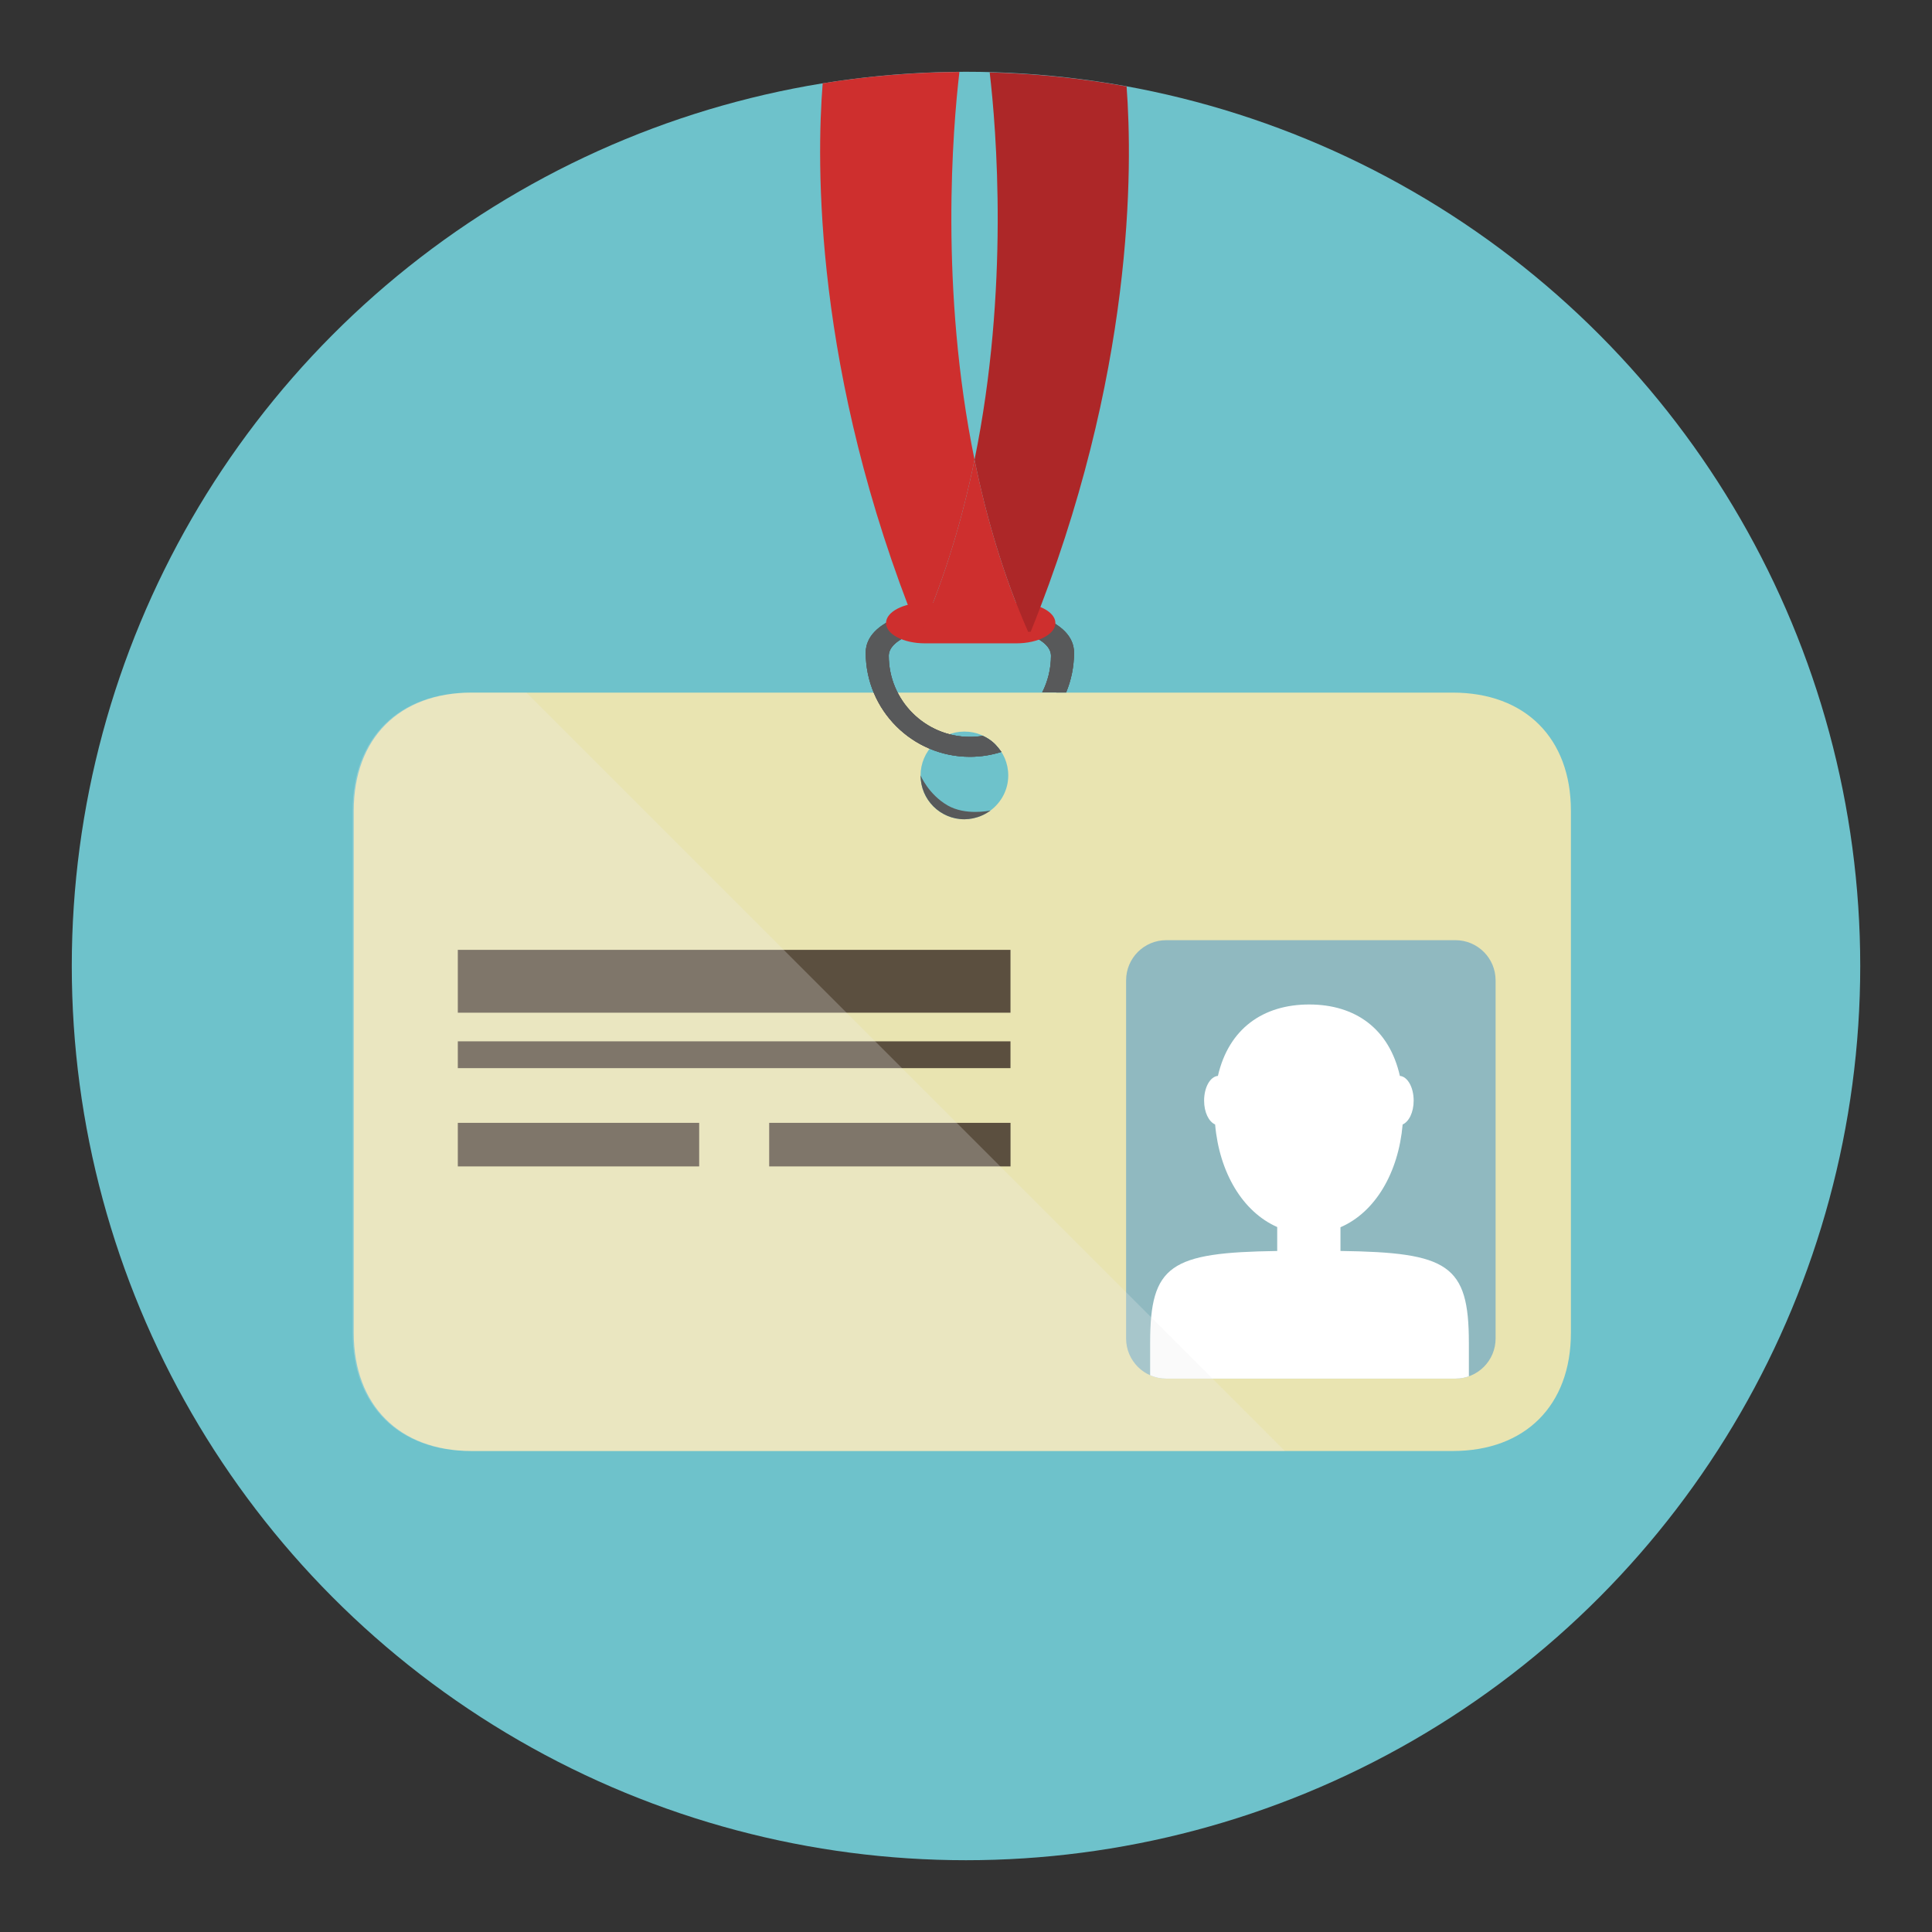
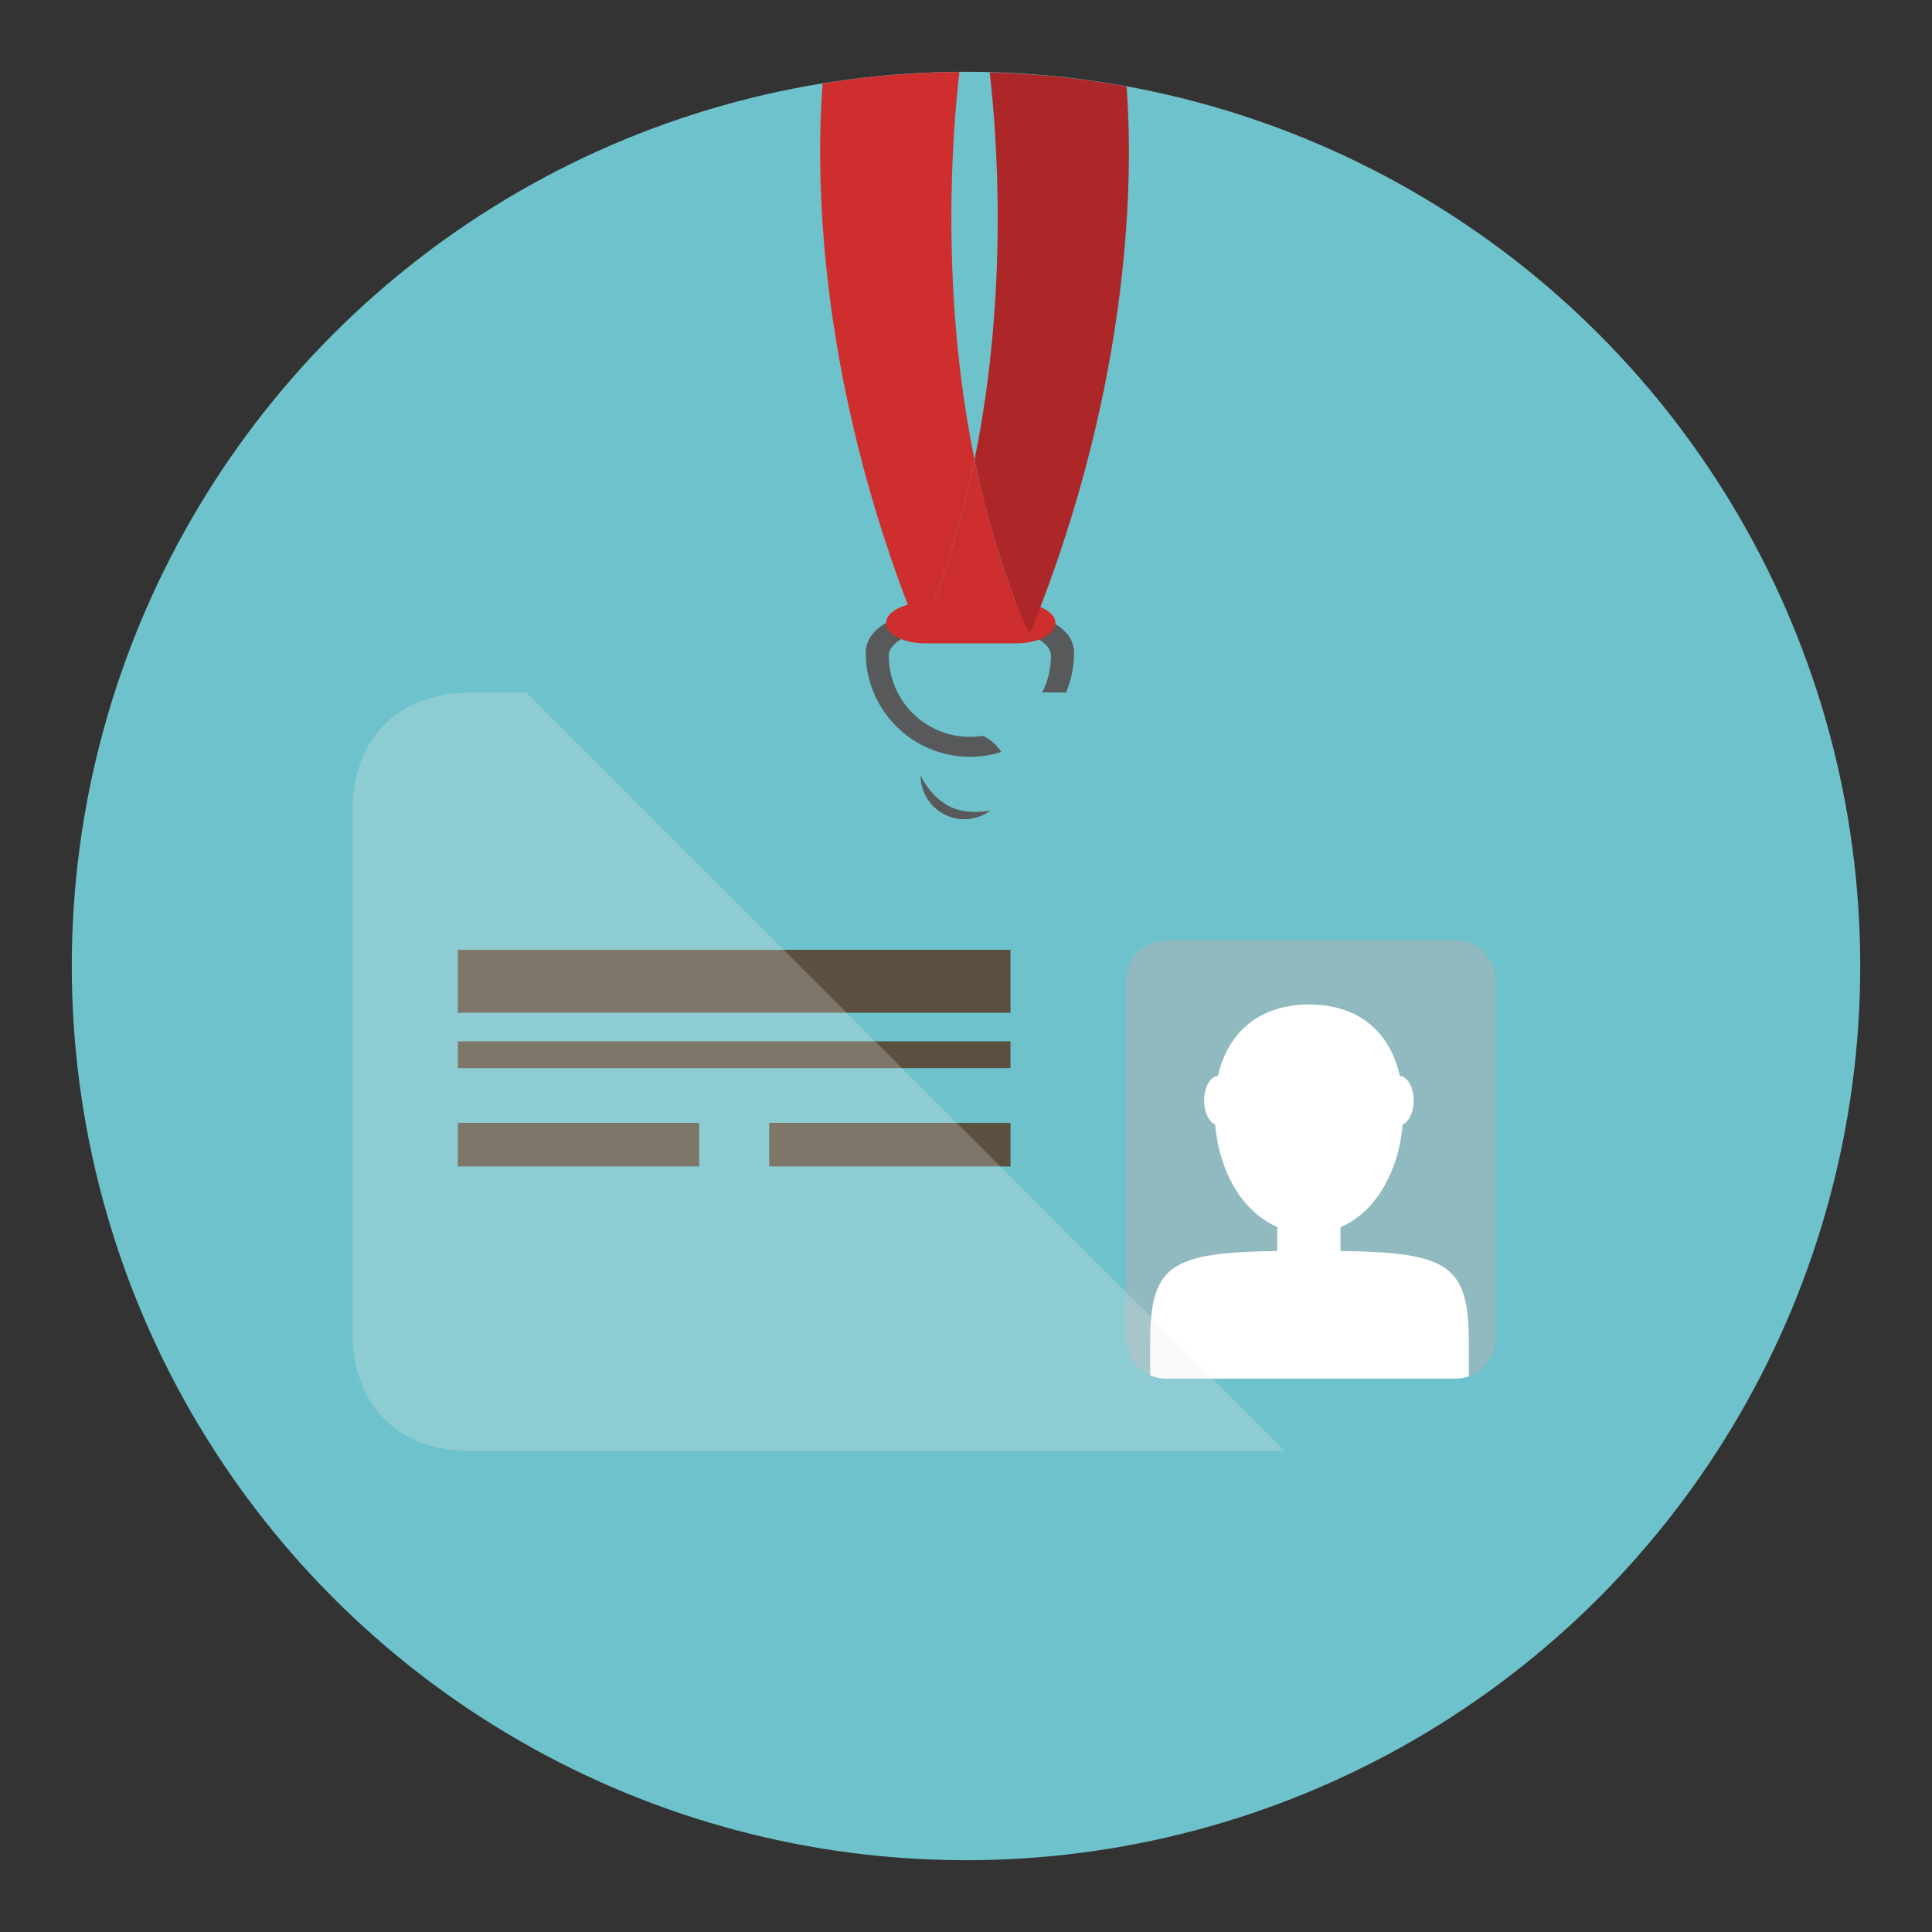
<svg xmlns="http://www.w3.org/2000/svg" xmlns:xlink="http://www.w3.org/1999/xlink" version="1.1" id="Layer_1" x="0px" y="0px" width="136.833px" height="136.833px" viewBox="0 0 136.833 136.833" style="enable-background:new 0 0 136.833 136.833;" xml:space="preserve">
  <rect x="0" y="0" width="136.833" height="136.833" fill="#333333" stroke="none" />
  <style type="text/css">

	.st0{fill:#473D2E;}
	.st1{opacity:0.25;fill:#EFEFEF;}
	.st2{fill:#7B6854;}
	.st3{fill:#AAAAAA;}
	.st4{fill:#48B15A;}
	.st5{fill:#49A0AE;}
	.st6{fill:#AD2728;}
	.st7{fill:none;stroke:#888887;stroke-miterlimit:10;}
	.st8{fill-rule:evenodd;clip-rule:evenodd;fill:#3F3F3E;}
	.st9{fill-rule:evenodd;clip-rule:evenodd;fill:#3F7D92;}
	.st10{fill:#AEACAC;}
	.st11{fill:#E58E8F;}
	.st12{fill:#4ABC96;}
	.st13{fill:#E5E65D;}
	.st14{fill:#4B4A4B;}
	.st15{fill:#E6E768;}
	.st16{fill:#E79E2D;}
	.st17{fill:#E7E7E7;}
	.st18{fill:#E84849;}
	.st19{fill:#E8E7E7;}
	.st20{fill:#4E4E4E;}
	.st21{fill:#E9E4B1;}
	.st22{fill:#E9E9EA;}
	.st23{fill:#80702C;}
	.st24{fill:#807F7F;}
	.st25{fill:#818282;}
	.st26{fill:#82725A;}
	.st27{opacity:0.15;}
	.st28{fill:#83CECA;}
	.st29{fill:#B3DCE2;}
	.st30{fill:#1A3940;}
	.st31{fill:#B5B6B6;}
	.st32{fill:#B6E2EB;}
	.st33{fill:#886A29;}
	.st34{fill:#EBEDEF;}
	.st35{fill:#EBF6F9;}
	.st36{fill-rule:evenodd;clip-rule:evenodd;fill:#7D8880;}
	.st37{fill:#B9B9BA;}
	.st38{fill:#EDC92C;}
	.st39{fill:#504A2A;}
	.st40{fill:#EFC849;}
	.st41{fill:#55B966;}
	.st42{fill-rule:evenodd;clip-rule:evenodd;fill:#4B4A4B;}
	.st43{fill:#577D87;}
	.st44{fill:#58595A;}
	.st45{fill:#BBBCBB;}
	.st46{fill-rule:evenodd;clip-rule:evenodd;fill:#E84849;}
	.st47{fill:#202121;}
	.st48{fill:#F06668;}
	.st49{fill:#BFBEBE;}
	.st50{fill-rule:evenodd;clip-rule:evenodd;fill:#82725A;}
	.st51{fill:#231F20;}
	.st52{fill:#F2BE3E;}
	.st53{fill:#F2DE62;}
	.st54{fill:#F2EF8F;}
	.st55{fill:#F4E028;}
	.st56{fill:#5A5B5D;}
	.st57{fill-rule:evenodd;clip-rule:evenodd;fill:#B5B2B3;}
	.st58{opacity:0.4;clip-path:url(#SVGID_4_);fill:url(#SVGID_5_);}
	.st59{fill:#5B4F3F;}
	.st60{fill:#F6A2A3;}
	.st61{fill:#F6F6E7;}
	.st62{fill:#F7D98B;}
	.st63{fill:#5E8492;}
	.st64{fill:#F9F29A;}
	.st65{fill:#969595;}
	.st66{fill:#988534;}
	.st67{fill:#99999A;}
	.st68{fill:#FDF2F7;}
	.st69{fill:#FDF7FA;}
	.st70{fill:#2F6E77;}
	.st71{fill:#2F8442;}
	.st72{fill:#606060;}
	.st73{fill:#60C3B6;}
	.st74{fill-rule:evenodd;clip-rule:evenodd;fill:#F06668;}
	.st75{fill:none;stroke:#818282;stroke-miterlimit:10;}
	.st76{fill:#FFFFFF;}
	.st77{fill:#626463;}
	.st78{fill:#63BD6E;}
	.st79{fill-rule:evenodd;clip-rule:evenodd;fill:#245861;}
	.st80{fill:none;}
	.st81{fill:#9A866F;}
	.st82{clip-path:url(#SVGID_2_);fill:#90B9C0;}
	.st83{fill-rule:evenodd;clip-rule:evenodd;fill:#5B4F3F;}
	.st84{fill:#9B7842;}
	.st85{fill:#67B7C3;}
	.st86{fill:#67B8CB;}
	.st87{fill:#CC2027;}
	.st88{fill:#CDCDCE;}
	.st89{fill:#CE2F2E;}
	.st90{fill:#9F77AA;}
	.st91{opacity:0.7;fill:#FFFFFF;}
	.st92{fill-rule:evenodd;clip-rule:evenodd;fill:#C0BEBF;}
	.st93{fill:#333535;}
	.st94{fill:#357180;}
	.st95{opacity:0.4;clip-path:url(#SVGID_10_);fill:url(#SVGID_11_);}
	.st96{clip-path:url(#SVGID_2_);fill:#FFFFFF;}
	.st97{fill:#6CC077;}
	.st98{fill:#6EC2CB;}
	.st99{fill:#020202;}
	.st100{fill:#D32027;}
	.st101{fill:#D4A160;}
	.st102{fill:#D6E4F4;}
	.st103{fill:#D7D7D7;}
	.st104{fill:#D88080;}
	.st105{opacity:0.4;clip-path:url(#SVGID_7_);fill:url(#SVGID_8_);}
	.st106{fill-rule:evenodd;clip-rule:evenodd;fill:#CDCCCB;}
	.st107{fill:#A07238;}
	.st108{fill:#A2D4DE;}
	.st109{fill:#A3D4AA;}
	.st110{fill:#74C59C;}
	.st111{fill-rule:evenodd;clip-rule:evenodd;fill:#357180;}
	.st112{fill:#A4A5A4;}
	.st113{fill:#A5B6B9;}
	.st114{fill:#DAC425;}
	.st115{fill:#DBF0F5;}
	.st116{fill:#0EA24A;}
	.st117{fill:#DDDDDC;}
	.st118{fill:#DDDFDF;}
	.st119{fill:#40BCA3;}
	.st120{fill:#43A0AA;}

</style>
  <g>
    <g>
      <g>
        <circle class="st98" cx="68.417" cy="68.416" r="63.333" />
      </g>
    </g>
    <g>
      <g>
        <g>
-           <path class="st21" d="M102.891,49.054H33.42c-5.136,0-8.366,3.231-8.366,8.364V94.4c0,5.135,3.23,8.367,8.366,8.367h69.471      c5.136,0,8.368-3.232,8.368-8.367V57.418C111.259,52.286,108.026,49.054,102.891,49.054z M70.153,57.403      c0.005-0.002,0.022-0.006,0.022-0.006c-0.023,0.018-0.052,0.031-0.076,0.048c-0.055,0.04-0.114,0.073-0.171,0.108      c-0.102,0.064-0.205,0.122-0.316,0.173c-0.061,0.028-0.123,0.057-0.187,0.081c-0.12,0.049-0.243,0.084-0.368,0.115      c-0.061,0.016-0.115,0.033-0.175,0.042c-0.189,0.038-0.382,0.06-0.578,0.06c-1.716,0-3.105-1.39-3.105-3.105      c0-1.715,1.39-3.106,3.105-3.106c1.715,0,3.105,1.391,3.105,3.106C71.41,55.938,70.912,56.834,70.153,57.403z" />
          <path class="st76" d="M69.058,57.923c-0.06,0.016-0.115,0.033-0.175,0.042C68.942,57.956,68.997,57.938,69.058,57.923z" />
-           <path class="st76" d="M70.1,57.445c-0.055,0.04-0.114,0.073-0.171,0.108C69.985,57.518,70.045,57.485,70.1,57.445z" />
          <path class="st76" d="M69.612,57.727c-0.061,0.028-0.123,0.059-0.187,0.081C69.489,57.784,69.552,57.755,69.612,57.727z" />
          <path class="st44" d="M68.305,58.024c0.196,0,0.389-0.022,0.578-0.06c0.06-0.009,0.115-0.026,0.175-0.042      c0.125-0.031,0.248-0.068,0.368-0.115c0.063-0.022,0.126-0.053,0.187-0.081c0.111-0.051,0.215-0.108,0.316-0.173      c0.057-0.036,0.116-0.068,0.171-0.108c0.019-0.013,0.035-0.031,0.054-0.042c-0.121,0.024-1.784,0.367-3.044-0.362      c-1.358-0.789-1.91-2.122-1.91-2.122C65.199,56.634,66.589,58.024,68.305,58.024z" />
          <path class="st76" d="M68.883,57.965c-0.189,0.038-0.382,0.06-0.578,0.06C68.501,58.024,68.693,58.002,68.883,57.965z" />
          <path class="st76" d="M70.176,57.397c0,0-0.018,0.004-0.022,0.006c-0.019,0.011-0.035,0.029-0.054,0.042      C70.124,57.428,70.152,57.415,70.176,57.397z" />
          <path class="st76" d="M69.426,57.808c-0.12,0.047-0.243,0.084-0.368,0.115C69.183,57.892,69.306,57.856,69.426,57.808z" />
-           <path class="st76" d="M69.929,57.554c-0.102,0.064-0.205,0.122-0.316,0.173C69.724,57.675,69.827,57.618,69.929,57.554z" />
        </g>
        <g>
          <defs>
            <path id="SVGID_1_" d="M105.925,94.798c0,1.572-1.272,2.842-2.843,2.842H82.598c-1.568,0-2.842-1.271-2.842-2.842V69.43       c0-1.569,1.273-2.842,2.842-2.842h20.484c1.57,0,2.843,1.273,2.843,2.842V94.798z" />
          </defs>
          <clipPath id="SVGID_2_">
            <use xlink:href="#SVGID_1_" style="overflow:visible;" />
          </clipPath>
          <path class="st82" d="M105.925,94.798c0,1.572-1.272,2.842-2.843,2.842H82.598c-1.568,0-2.842-1.271-2.842-2.842V69.43      c0-1.569,1.273-2.842,2.842-2.842h20.484c1.57,0,2.843,1.273,2.843,2.842V94.798z" />
          <path class="st96" d="M94.938,88.598V86.92c2.462-1.065,4.106-3.855,4.404-7.28c0.444-0.194,0.78-0.859,0.78-1.688      c0-0.946-0.433-1.704-0.976-1.752c-0.754-3.338-3.151-5.058-6.423-5.058c-3.271,0-5.699,1.72-6.465,5.058      c-0.543,0.044-0.978,0.807-0.978,1.752c0,0.829,0.334,1.492,0.78,1.688c0.298,3.405,1.95,6.186,4.398,7.264V88.6      c-7.567,0.11-9,0.977-9,6.514v4.147h22.574v-4.147C104.035,89.555,102.559,88.704,94.938,88.598z" />
        </g>
        <rect x="32.425" y="67.273" class="st59" width="39.142" height="4.451" />
        <rect x="32.425" y="73.752" class="st59" width="39.142" height="1.899" />
        <g>
          <rect x="54.477" y="79.525" class="st59" width="17.093" height="3.086" />
          <rect x="32.425" y="79.525" class="st59" width="17.094" height="3.086" />
        </g>
      </g>
      <g>
        <g>
          <g>
            <path class="st44" d="M73.814,49.042c0.396-0.783,0.622-1.665,0.622-2.599c0-1.219-2.47-2.138-5.744-2.138       c-3.276,0-5.746,0.919-5.746,2.138c0,3.167,2.577,5.745,5.745,5.745c0.304,0,0.604-0.024,0.896-0.07       c0,0,0.345,0.122,0.74,0.457c0.284,0.244,0.593,0.68,0.593,0.68c-0.703,0.223-1.453,0.345-2.229,0.345       c-4.067,0-7.376-3.31-7.376-7.377c0-2.299,3.705-3.328,7.377-3.328s7.375,1.028,7.375,3.328c0,0.999-0.199,1.95-0.561,2.82       L73.814,49.042z" />
-             <path class="st44" d="M73.814,49.042c0.396-0.783,0.622-1.665,0.622-2.599c0-1.219-2.47-2.138-5.744-2.138       c-3.276,0-5.746,0.919-5.746,2.138c0,3.167,2.577,5.745,5.745,5.745c0.304,0,0.604-0.024,0.896-0.07       c0,0,0.345,0.122,0.74,0.457c0.284,0.244,0.593,0.68,0.593,0.68c-0.703,0.223-1.453,0.345-2.229,0.345       c-4.067,0-7.376-3.31-7.376-7.377c0-2.299,3.705-3.328,7.377-3.328s7.375,1.028,7.375,3.328c0,0.999-0.199,1.95-0.561,2.82       L73.814,49.042z" />
-             <path class="st44" d="M73.814,49.042c0.396-0.783,0.622-1.665,0.622-2.599c0-1.219-2.47-2.138-5.744-2.138       c-3.276,0-5.746,0.919-5.746,2.138c0,3.167,2.577,5.745,5.745,5.745c0.304,0,0.604-0.024,0.896-0.07       c0,0,0.345,0.122,0.74,0.457c0.284,0.244,0.593,0.68,0.593,0.68c-0.703,0.223-1.453,0.345-2.229,0.345       c-4.067,0-7.376-3.31-7.376-7.377c0-2.299,3.705-3.328,7.377-3.328s7.375,1.028,7.375,3.328c0,0.999-0.199,1.95-0.561,2.82       L73.814,49.042z" />
          </g>
        </g>
        <path class="st89" d="M74.748,44.127c0,0.793-1.234,1.437-2.755,1.437h-6.485c-1.521,0-2.755-0.643-2.755-1.437l0,0     c0-0.794,1.233-1.437,2.755-1.437h6.485C73.514,42.69,74.748,43.333,74.748,44.127L74.748,44.127z" />
        <g>
          <path class="st6" d="M69.021,32.561c0.83,4.058,2.04,8.203,3.785,12.187h0.191c7.356-18.206,7.221-32.943,6.793-38.625      c-3.157-0.573-6.395-0.91-9.695-0.996C70.563,9.132,71.496,20.461,69.021,32.561z" />
          <path class="st89" d="M65.043,44.748h0.192c1.745-3.984,2.955-8.129,3.786-12.187C66.539,20.427,67.484,9.072,67.95,5.095      c-3.294,0.024-6.527,0.299-9.684,0.808C57.827,11.418,57.591,26.302,65.043,44.748z" />
          <path class="st89" d="M65.235,44.748h7.571c-1.745-3.984-2.955-8.129-3.785-12.187C68.19,36.619,66.98,40.763,65.235,44.748z" />
        </g>
      </g>
      <g>
        <path class="st1" d="M33.339,49.054c-5.136,0-8.366,3.231-8.366,8.364V94.4c0,5.135,3.23,8.367,8.366,8.367H91L37.288,49.054     H33.339z" />
        <path class="st103" d="M70.1,57.445c0.024-0.018,0.053-0.031,0.076-0.048c0,0-0.018,0.004-0.022,0.006     C70.135,57.415,70.118,57.432,70.1,57.445z" />
      </g>
    </g>
  </g>
</svg>